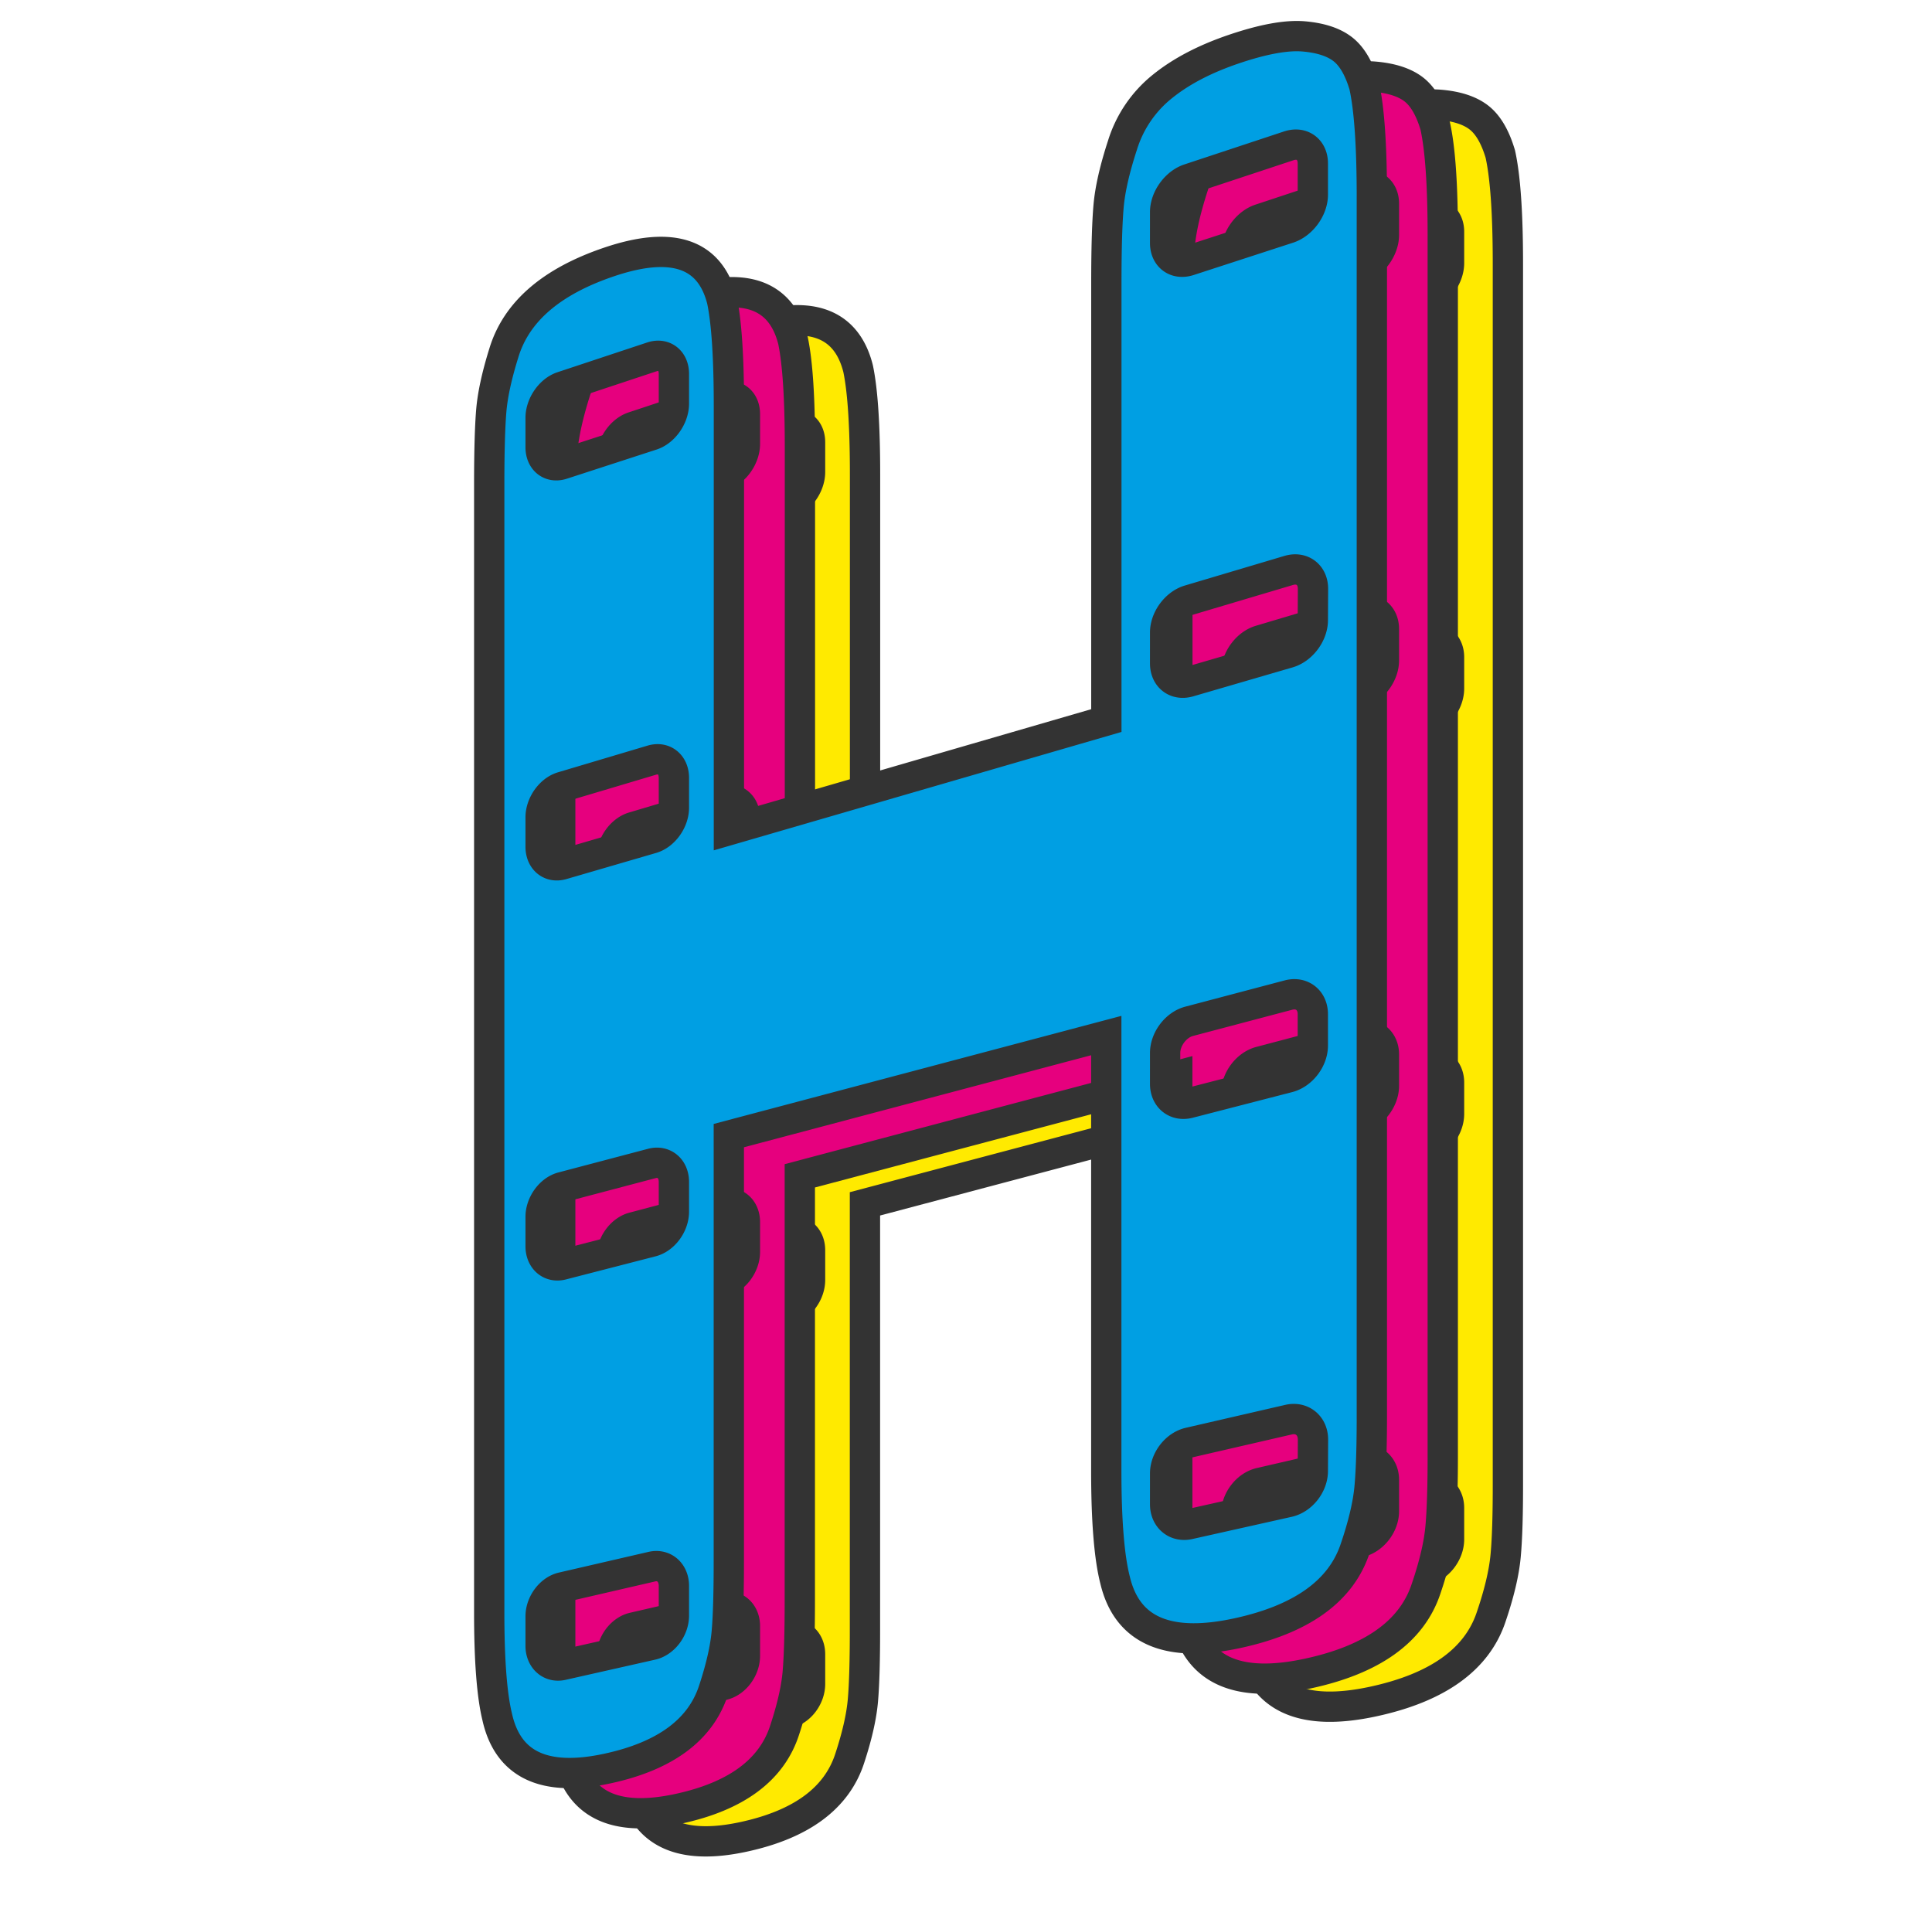
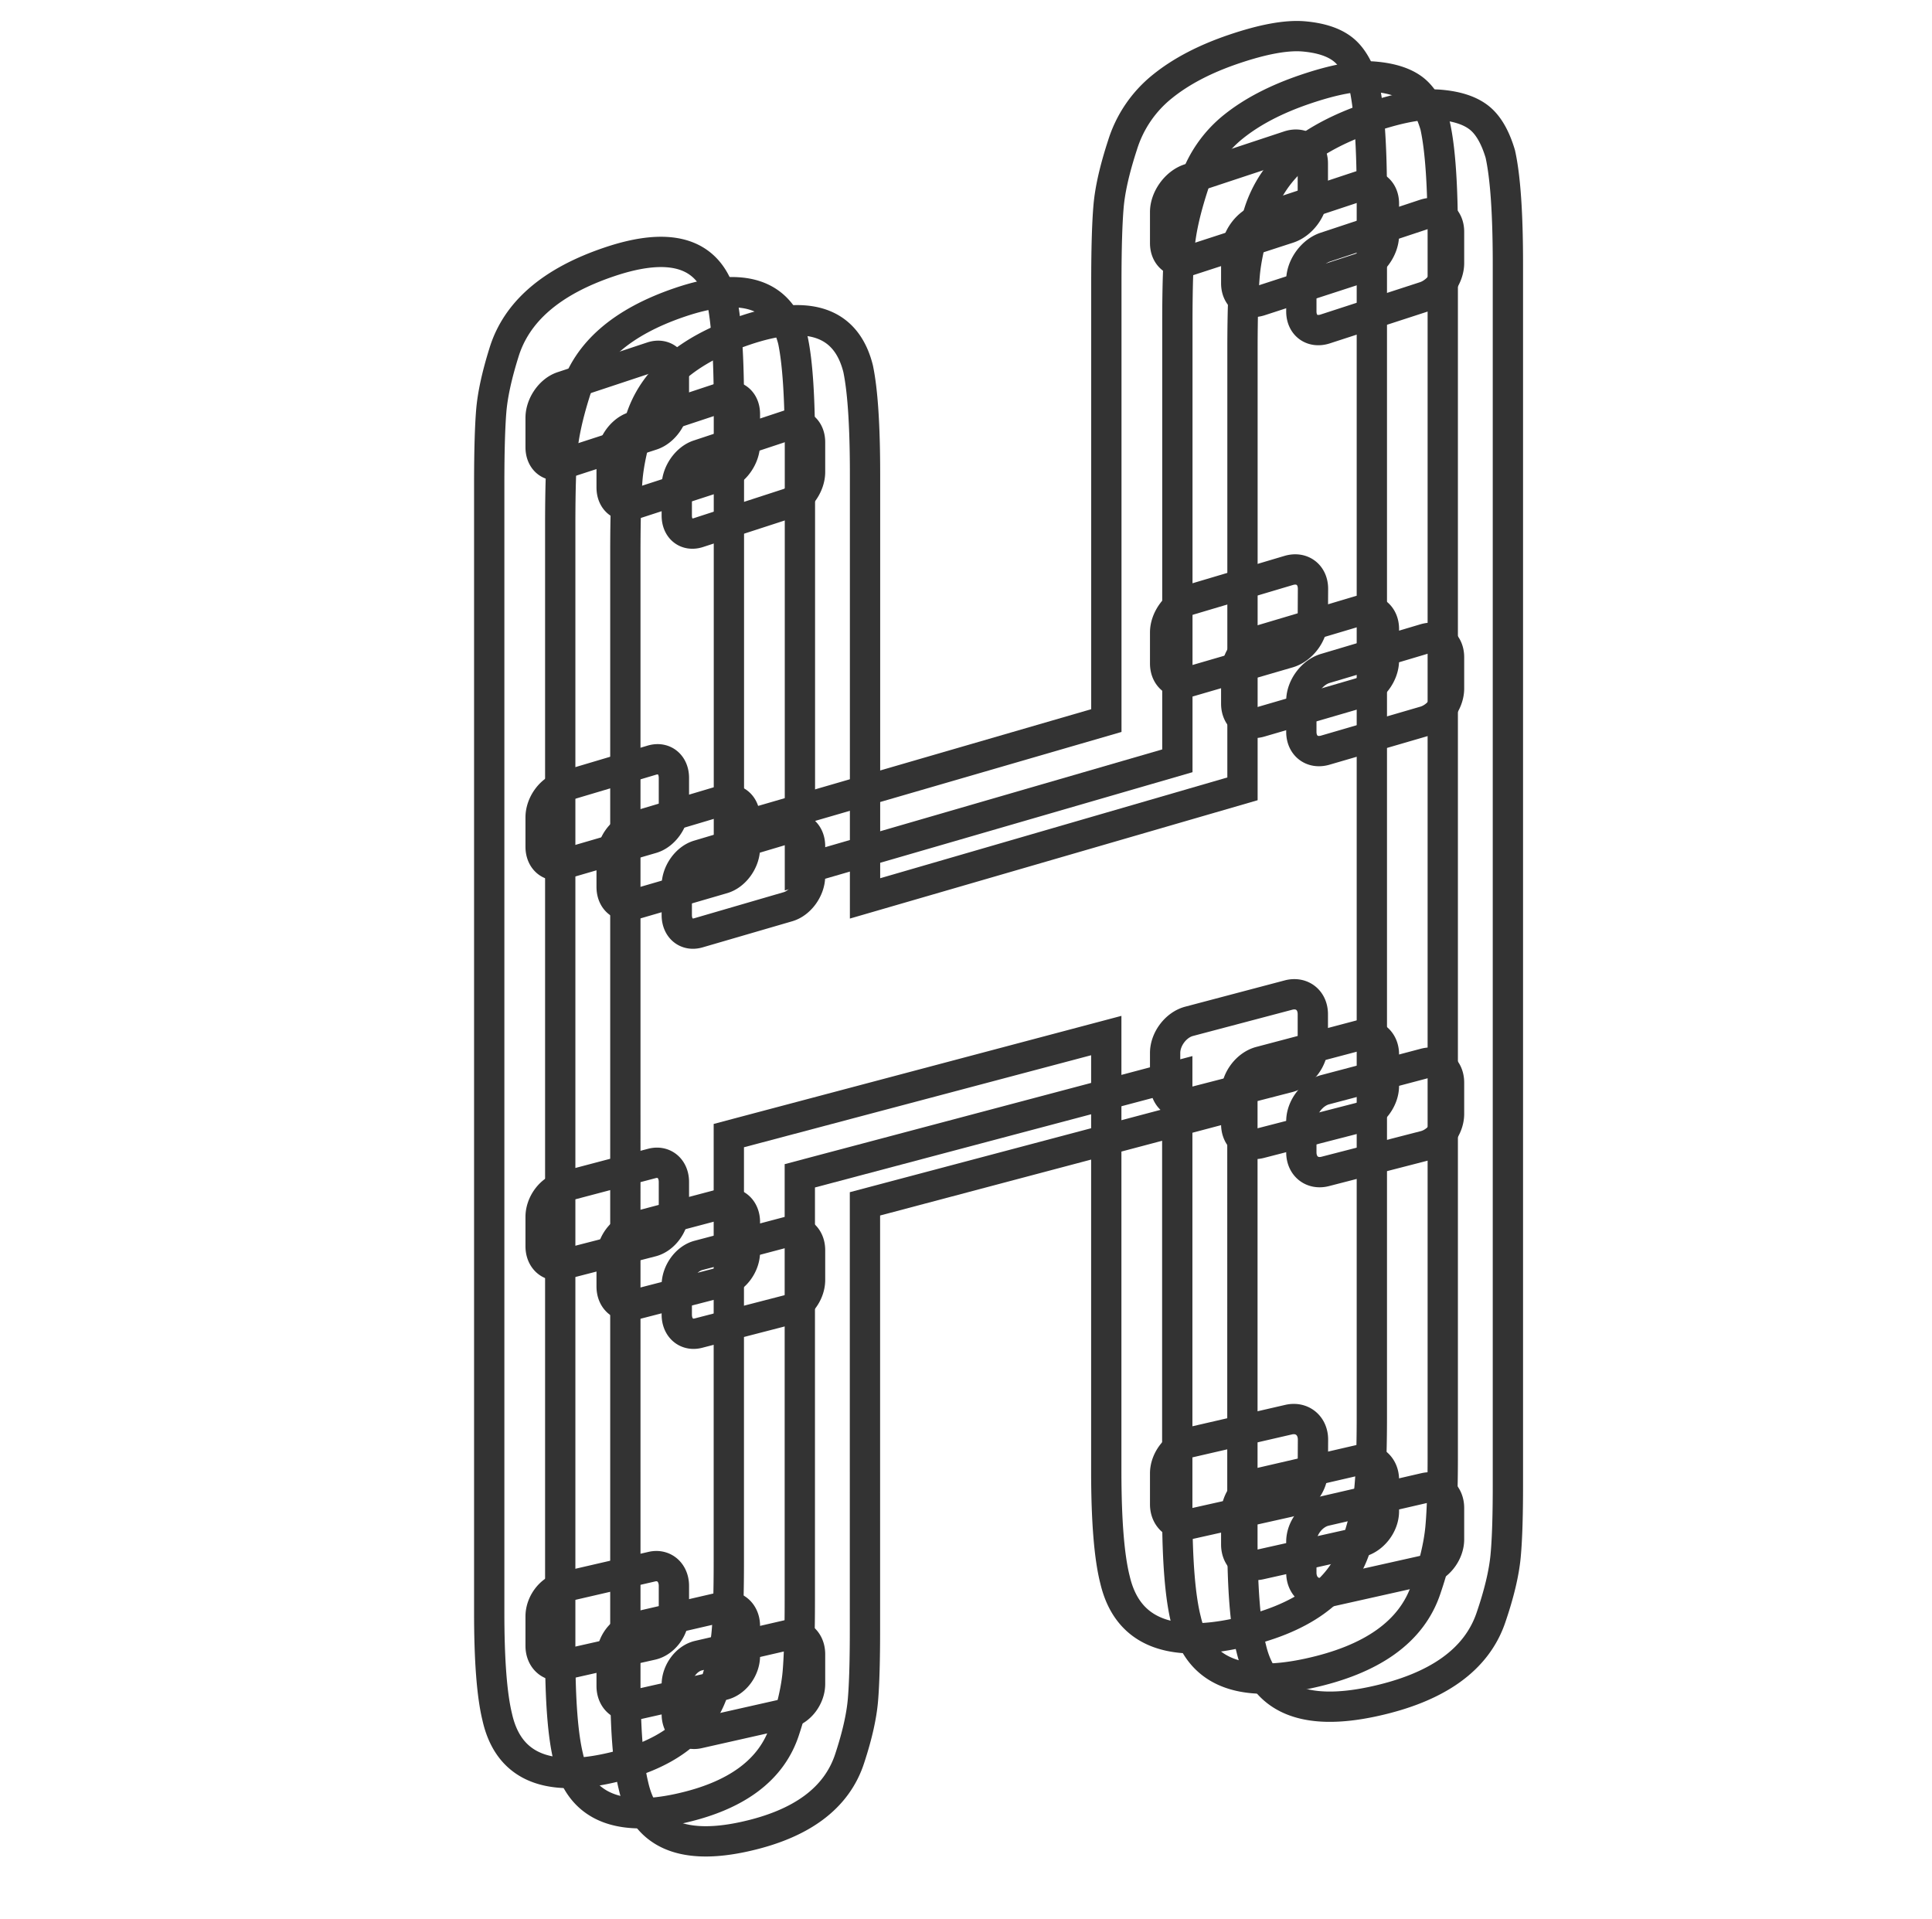
<svg xmlns="http://www.w3.org/2000/svg" viewBox="0 0 956.56 950.05">
  <defs>
    <style>.cls-1{fill:#ffea00;}.cls-2{fill:none;stroke:#333;stroke-miterlimit:10;stroke-width:15px;}.cls-3{fill:#e6007e;}.cls-4{fill:#009fe3;}</style>
  </defs>
  <title>LOGO H DEFDEFDEF</title>
  <g id="Layer_3" data-name="Layer 3">
-     <path class="cls-1" d="M742.83,76.28q-3.8-12.8-10.59-18.09t-19.56-6.32q-12.75-1-34.33,6.3T642.93,76.62a60,60,0,0,0-19.75,29q-5.83,17.9-6.92,30.45t-1.09,37V390.54L428.29,444.78V234.89q0-36-3.42-52.36C419,159.17,400.15,152.9,368.7,163.6c-28.46,9.7-45.68,24.66-51.83,44.92q-5.28,16.9-6.25,28.83t-1,35.12V832.21q0,35.31,3.95,51.57c5.27,23.75,23.34,32.32,54.45,25.64,28.73-6.18,46.38-19.21,52.75-39.08q5.45-16.62,6.48-28.69t1-35.72V596l186.88-49.52V761.88q0,37.15,4.37,54.21c5.83,24.93,25.83,33.73,60.3,26.32,31.83-6.84,51.39-20.77,58.45-41.78q6-17.57,7.2-30.28t1.13-37.64V131.35Q746.62,93.45,742.83,76.28ZM401.07,833.67c0,6.63-4.91,13.15-10.9,14.49l-44.39,10c-5.89,1.33-10.7-3-10.7-9.51V834.06c0-6.55,4.81-13,10.7-14.38l44.39-10.24c6-1.39,10.9,2.9,10.9,9.52Zm0-200c0,6.62-4.91,13.31-10.9,14.85L345.78,660c-5.89,1.52-10.7-2.6-10.7-9.15V636.27c0-6.55,4.81-13.18,10.7-14.74l44.39-11.74c6-1.58,10.9,2.54,10.9,9.16Zm0-200c0,6.62-4.91,13.47-10.9,15.22l-44.39,12.93c-5.89,1.72-10.7-2.24-10.7-8.79V438.47c0-6.55,4.81-13.34,10.7-15.09l44.39-13.23c6-1.78,10.9,2.17,10.9,8.8Zm0-200c0,6.62-4.91,13.64-10.9,15.59l-44.39,14.42c-5.89,1.91-10.7-1.88-10.7-8.43V240.68c0-6.55,4.81-13.51,10.7-15.46l44.39-14.71c6-2,10.9,1.81,10.9,8.43Zm316.37,528.4c0,7-5.44,13.9-12.09,15.39l-49.19,11c-6.52,1.46-11.85-3-11.85-9.87V763.29c0-6.89,5.33-13.76,11.85-15.27l49.19-11.35c6.65-1.54,12.09,2.91,12.09,9.89Zm0-210.61c0,7-5.44,14.09-12.09,15.8l-49.19,12.68c-6.52,1.69-11.85-2.58-11.85-9.47V555.13c0-6.89,5.33-13.94,11.85-15.66l49.19-13c6.65-1.75,12.09,2.51,12.09,9.49Zm0-210.61c0,7-5.44,14.27-12.09,16.2l-49.19,14.34c-6.52,1.9-11.85-2.19-11.85-9.08V347c0-6.9,5.33-14.12,11.85-16.07l49.19-14.65c6.65-2,12.09,2.1,12.09,9.08Zm0-210.61c0,7-5.44,14.45-12.09,16.61l-49.19,16c-6.52,2.12-11.85-1.79-11.85-8.68V138.82c0-6.9,5.33-14.3,11.85-16.46l49.19-16.31c6.65-2.2,12.09,1.7,12.09,8.68Z" />
    <path class="cls-2" d="M742.83,76.28q-3.8-12.8-10.59-18.09t-19.56-6.32q-12.75-1-34.33,6.3T642.93,76.62a60,60,0,0,0-19.75,29q-5.83,17.9-6.92,30.45t-1.09,37V390.54L428.29,444.78V234.89q0-36-3.42-52.36C419,159.17,400.15,152.9,368.7,163.6c-28.46,9.7-45.68,24.66-51.83,44.92q-5.28,16.9-6.25,28.83t-1,35.12V832.21q0,35.31,3.95,51.57c5.27,23.75,23.34,32.32,54.45,25.64,28.73-6.18,46.38-19.21,52.75-39.08q5.45-16.62,6.48-28.69t1-35.72V596l186.88-49.52V761.88q0,37.15,4.37,54.21c5.83,24.93,25.83,33.73,60.3,26.32,31.83-6.84,51.39-20.77,58.45-41.78q6-17.57,7.2-30.28t1.13-37.64V131.35Q746.62,93.45,742.83,76.28ZM401.07,833.67c0,6.63-4.91,13.15-10.9,14.49l-44.39,10c-5.89,1.33-10.7-3-10.7-9.51V834.06c0-6.55,4.81-13,10.7-14.38l44.39-10.24c6-1.39,10.9,2.9,10.9,9.52Zm0-200c0,6.62-4.91,13.31-10.9,14.85L345.78,660c-5.89,1.52-10.7-2.6-10.7-9.15V636.27c0-6.55,4.81-13.18,10.7-14.74l44.39-11.74c6-1.58,10.9,2.54,10.9,9.16Zm0-200c0,6.62-4.91,13.47-10.9,15.22l-44.39,12.93c-5.89,1.72-10.7-2.24-10.7-8.79V438.47c0-6.55,4.81-13.34,10.7-15.09l44.39-13.23c6-1.78,10.9,2.17,10.9,8.8Zm0-200c0,6.62-4.91,13.64-10.9,15.59l-44.39,14.42c-5.89,1.91-10.7-1.88-10.7-8.43V240.68c0-6.55,4.81-13.51,10.7-15.46l44.39-14.71c6-2,10.9,1.81,10.9,8.43Zm316.37,528.4c0,7-5.44,13.9-12.09,15.39l-49.19,11c-6.52,1.46-11.85-3-11.85-9.87V763.29c0-6.89,5.33-13.76,11.85-15.27l49.19-11.35c6.65-1.54,12.09,2.91,12.09,9.89Zm0-210.61c0,7-5.44,14.09-12.09,15.8l-49.19,12.68c-6.52,1.69-11.85-2.58-11.85-9.47V555.13c0-6.89,5.33-13.94,11.85-15.66l49.19-13c6.65-1.75,12.09,2.51,12.09,9.49Zm0-210.61c0,7-5.44,14.27-12.09,16.2l-49.19,14.34c-6.52,1.9-11.85-2.19-11.85-9.08V347c0-6.9,5.33-14.12,11.85-16.07l49.19-14.65c6.65-2,12.09,2.1,12.09,9.08Zm0-210.61c0,7-5.44,14.45-12.09,16.61l-49.19,16c-6.52,2.12-11.85-1.79-11.85-8.68V138.82c0-6.9,5.33-14.3,11.85-16.46l49.19-16.31c6.65-2.2,12.09,1.7,12.09,8.68Z" />
  </g>
  <g id="Layer_2" data-name="Layer 2">
-     <path class="cls-3" d="M710.59,62.36Q706.79,49.58,700,44.28c-4.52-3.5-11.06-5.61-19.57-6.33s-19.95,1.41-34.32,6.3-26.12,11-35.42,18.46a59.89,59.89,0,0,0-19.75,29q-5.85,17.9-6.92,30.45t-1.09,37v217.5L396.05,430.87V221q0-36-3.42-52.36c-5.92-23.35-24.73-29.63-56.17-18.92-28.47,9.7-45.68,24.65-51.83,44.91q-5.28,16.92-6.25,28.83t-1,35.13V818.3q0,35.31,3.95,51.57c5.27,23.75,23.33,32.32,54.45,25.64,28.73-6.18,46.37-19.21,52.74-39.08Q394,839.8,395,827.74t1-35.73V582.12l186.88-49.53V748q0,37.15,4.37,54.2c5.83,24.93,25.83,33.74,60.29,26.33,31.84-6.84,51.4-20.77,58.46-41.78q6-17.57,7.19-30.28t1.14-37.64V117.44Q714.38,79.52,710.59,62.36ZM368.82,819.76c0,6.63-4.9,13.15-10.89,14.49l-44.4,10c-5.89,1.32-10.7-3-10.7-9.51V820.15c0-6.55,4.81-13,10.7-14.38l44.4-10.25c6-1.38,10.89,2.91,10.89,9.53Zm0-200c0,6.63-4.9,13.31-10.89,14.86l-44.4,11.45c-5.89,1.52-10.7-2.6-10.7-9.15V622.36c0-6.55,4.81-13.19,10.7-14.74l44.4-11.74c6-1.58,10.89,2.54,10.89,9.16Zm0-200c0,6.62-4.9,13.47-10.89,15.22l-44.4,12.93c-5.89,1.72-10.7-2.24-10.7-8.79V424.56c0-6.55,4.81-13.34,10.7-15.1l44.4-13.22c6-1.79,10.89,2.17,10.89,8.79Zm0-200c0,6.62-4.9,13.64-10.89,15.58l-44.4,14.43c-5.89,1.91-10.7-1.89-10.7-8.44V226.76c0-6.55,4.81-13.5,10.7-15.45l44.4-14.71c6-2,10.89,1.8,10.89,8.43ZM685.2,748.14c0,7-5.45,13.9-12.09,15.39l-49.19,11c-6.53,1.46-11.85-3-11.85-9.88V749.38c0-6.89,5.32-13.76,11.85-15.27l49.19-11.36c6.64-1.53,12.09,2.92,12.09,9.89Zm0-210.61c0,7-5.45,14.08-12.09,15.8L623.92,566c-6.53,1.68-11.85-2.58-11.85-9.47V541.22c0-6.89,5.32-13.94,11.85-15.66l49.19-13c6.64-1.76,12.09,2.51,12.09,9.49Zm0-210.61c0,7-5.45,14.27-12.09,16.2l-49.19,14.34c-6.53,1.9-11.85-2.19-11.85-9.08V333.06c0-6.89,5.32-14.12,11.85-16.06l49.19-14.65c6.64-2,12.09,2.1,12.09,9.08Zm0-210.61c0,7-5.45,14.45-12.09,16.61l-49.19,16c-6.53,2.12-11.85-1.79-11.85-8.68V124.91c0-6.9,5.32-14.3,11.85-16.47l49.19-16.3c6.64-2.2,12.09,1.7,12.09,8.68Z" />
    <path class="cls-2" d="M710.59,62.36Q706.79,49.58,700,44.28c-4.52-3.5-11.06-5.61-19.57-6.33s-19.95,1.41-34.32,6.3-26.12,11-35.42,18.46a59.89,59.89,0,0,0-19.75,29q-5.85,17.9-6.92,30.45t-1.09,37v217.5L396.05,430.87V221q0-36-3.42-52.36c-5.92-23.35-24.73-29.63-56.17-18.92-28.47,9.7-45.68,24.65-51.83,44.91q-5.28,16.92-6.25,28.83t-1,35.13V818.3q0,35.31,3.95,51.57c5.27,23.75,23.33,32.32,54.45,25.64,28.73-6.18,46.37-19.21,52.74-39.08Q394,839.8,395,827.74t1-35.73V582.12l186.88-49.53V748q0,37.15,4.37,54.2c5.83,24.93,25.83,33.74,60.29,26.33,31.84-6.84,51.4-20.77,58.46-41.78q6-17.57,7.19-30.28t1.14-37.64V117.44Q714.38,79.52,710.59,62.36ZM368.82,819.76c0,6.63-4.9,13.15-10.89,14.49l-44.4,10c-5.89,1.32-10.7-3-10.7-9.51V820.15c0-6.55,4.81-13,10.7-14.38l44.4-10.25c6-1.38,10.89,2.91,10.89,9.53Zm0-200c0,6.63-4.9,13.31-10.89,14.86l-44.4,11.45c-5.89,1.52-10.7-2.6-10.7-9.15V622.36c0-6.55,4.81-13.19,10.7-14.74l44.4-11.74c6-1.58,10.89,2.54,10.89,9.16Zm0-200c0,6.62-4.9,13.47-10.89,15.22l-44.4,12.93c-5.89,1.72-10.7-2.24-10.7-8.79V424.56c0-6.55,4.81-13.34,10.7-15.1l44.4-13.22c6-1.79,10.89,2.17,10.89,8.79Zm0-200c0,6.62-4.9,13.64-10.89,15.58l-44.4,14.43c-5.89,1.91-10.7-1.89-10.7-8.44V226.76c0-6.55,4.81-13.5,10.7-15.45l44.4-14.71c6-2,10.89,1.8,10.89,8.43ZM685.2,748.14c0,7-5.45,13.9-12.09,15.39l-49.19,11c-6.53,1.46-11.85-3-11.85-9.88V749.38c0-6.89,5.32-13.76,11.85-15.27l49.19-11.36c6.64-1.53,12.09,2.92,12.09,9.89Zm0-210.61c0,7-5.45,14.08-12.09,15.8L623.92,566c-6.53,1.68-11.85-2.58-11.85-9.47V541.22c0-6.89,5.32-13.94,11.85-15.66l49.19-13c6.64-1.76,12.09,2.51,12.09,9.49Zm0-210.61c0,7-5.45,14.27-12.09,16.2l-49.19,14.34c-6.53,1.9-11.85-2.19-11.85-9.08V333.06c0-6.89,5.32-14.12,11.85-16.06l49.19-14.65c6.64-2,12.09,2.1,12.09,9.08Zm0-210.61c0,7-5.45,14.45-12.09,16.61l-49.19,16c-6.53,2.12-11.85-1.79-11.85-8.68V124.91c0-6.9,5.32-14.3,11.85-16.47l49.19-16.3c6.64-2.2,12.09,1.7,12.09,8.68Z" />
  </g>
  <g id="Layer_1" data-name="Layer 1">
-     <path class="cls-4" d="M675.43,42.45q-3.79-12.78-10.59-18.08T645.27,18q-12.75-1-34.32,6.3T575.53,42.8a59.82,59.82,0,0,0-19.75,29q-5.85,17.89-6.92,30.44t-1.09,37v217.5L360.89,411V201.06q0-36-3.42-52.36c-5.92-23.35-24.73-29.63-56.17-18.92-28.47,9.69-45.68,24.65-51.83,44.91q-5.28,16.92-6.25,28.83t-1,35.13V798.38q0,35.32,3.94,51.57c5.27,23.76,23.34,32.33,54.46,25.64,28.73-6.17,46.37-19.2,52.74-39.08q5.46-16.62,6.49-28.68t1-35.73V562.21l186.88-49.53V728.06q0,37.14,4.36,54.2C558,807.19,578,816,612.43,808.59c31.83-6.84,51.4-20.77,58.46-41.78q6-17.56,7.19-30.29t1.14-37.63V97.53Q679.22,59.61,675.43,42.45ZM333.66,799.85c0,6.62-4.91,13.14-10.9,14.49l-44.39,10c-5.89,1.32-10.7-3-10.7-9.51V800.24c0-6.55,4.81-13,10.7-14.38l44.39-10.25c6-1.38,10.9,2.9,10.9,9.53Zm0-200c0,6.63-4.91,13.31-10.9,14.86l-44.39,11.44c-5.89,1.52-10.7-2.6-10.7-9.15V602.44c0-6.55,4.81-13.18,10.7-14.73L322.76,576c6-1.58,10.9,2.54,10.9,9.16Zm0-200c0,6.63-4.91,13.48-10.9,15.22L278.37,428c-5.89,1.72-10.7-2.24-10.7-8.79V404.65c0-6.55,4.81-13.34,10.7-15.1l44.39-13.22c6-1.79,10.9,2.17,10.9,8.79Zm0-200c0,6.62-4.91,13.64-10.9,15.58l-44.39,14.43c-5.89,1.91-10.7-1.89-10.7-8.44V206.85c0-6.55,4.81-13.5,10.7-15.45l44.39-14.72c6-2,10.9,1.81,10.9,8.43ZM650,728.23c0,7-5.44,13.9-12.08,15.39l-49.2,11c-6.52,1.46-11.85-3-11.85-9.88V729.47c0-6.89,5.33-13.76,11.85-15.27L638,702.84c6.64-1.53,12.08,2.92,12.08,9.89Zm0-210.61c0,7-5.44,14.08-12.08,15.79l-49.2,12.69c-6.52,1.68-11.85-2.58-11.85-9.48V521.31c0-6.89,5.33-13.94,11.85-15.67l49.2-13c6.64-1.76,12.08,2.51,12.08,9.48ZM650,307c0,7-5.44,14.26-12.08,16.2l-49.2,14.33c-6.52,1.91-11.85-2.18-11.85-9.08V313.15c0-6.89,5.33-14.12,11.85-16.06L638,282.43c6.64-2,12.08,2.11,12.08,9.08ZM650,96.4c0,7-5.44,14.45-12.08,16.61l-49.2,16c-6.52,2.12-11.85-1.79-11.85-8.68V105c0-6.89,5.33-14.3,11.85-16.46L638,72.23C644.59,70,650,73.93,650,80.91Z" />
    <path class="cls-2" d="M675.43,42.45q-3.79-12.78-10.59-18.08T645.27,18q-12.75-1-34.32,6.3T575.53,42.8a59.82,59.82,0,0,0-19.75,29q-5.85,17.89-6.92,30.44t-1.09,37v217.5L360.89,411V201.06q0-36-3.42-52.36c-5.92-23.35-24.73-29.63-56.17-18.92-28.47,9.69-45.68,24.65-51.83,44.91q-5.28,16.92-6.25,28.83t-1,35.13V798.38q0,35.32,3.94,51.57c5.27,23.76,23.34,32.33,54.46,25.64,28.73-6.17,46.37-19.2,52.74-39.08q5.46-16.62,6.49-28.68t1-35.73V562.21l186.88-49.53V728.06q0,37.14,4.36,54.2C558,807.19,578,816,612.43,808.59c31.83-6.84,51.4-20.77,58.46-41.78q6-17.56,7.19-30.29t1.14-37.63V97.53Q679.22,59.61,675.43,42.45ZM333.66,799.85c0,6.62-4.91,13.14-10.9,14.49l-44.39,10c-5.89,1.32-10.7-3-10.7-9.51V800.24c0-6.55,4.81-13,10.7-14.38l44.39-10.25c6-1.38,10.9,2.9,10.9,9.53Zm0-200c0,6.63-4.91,13.31-10.9,14.86l-44.39,11.44c-5.89,1.52-10.7-2.6-10.7-9.15V602.44c0-6.55,4.81-13.18,10.7-14.73L322.76,576c6-1.58,10.9,2.54,10.9,9.16Zm0-200c0,6.63-4.91,13.48-10.9,15.22L278.37,428c-5.89,1.72-10.7-2.24-10.7-8.79V404.65c0-6.55,4.81-13.34,10.7-15.1l44.39-13.22c6-1.79,10.9,2.17,10.9,8.79Zm0-200c0,6.62-4.91,13.64-10.9,15.58l-44.39,14.43c-5.89,1.91-10.7-1.89-10.7-8.44V206.85c0-6.55,4.81-13.5,10.7-15.45l44.39-14.72c6-2,10.9,1.81,10.9,8.43ZM650,728.23c0,7-5.44,13.9-12.08,15.39l-49.2,11c-6.52,1.46-11.85-3-11.85-9.88V729.47c0-6.89,5.33-13.76,11.85-15.27L638,702.84c6.64-1.53,12.08,2.92,12.08,9.89Zm0-210.61c0,7-5.44,14.08-12.08,15.79l-49.2,12.69c-6.52,1.68-11.85-2.58-11.85-9.48V521.31c0-6.89,5.33-13.94,11.85-15.67l49.2-13c6.64-1.76,12.08,2.51,12.08,9.48ZM650,307c0,7-5.44,14.26-12.08,16.2l-49.2,14.33c-6.52,1.91-11.85-2.18-11.85-9.08V313.15c0-6.89,5.33-14.12,11.85-16.06L638,282.43c6.64-2,12.08,2.11,12.08,9.08ZM650,96.4c0,7-5.44,14.45-12.08,16.61l-49.2,16c-6.52,2.12-11.85-1.79-11.85-8.68V105c0-6.89,5.33-14.3,11.85-16.46L638,72.23C644.59,70,650,73.93,650,80.91Z" />
  </g>
</svg>